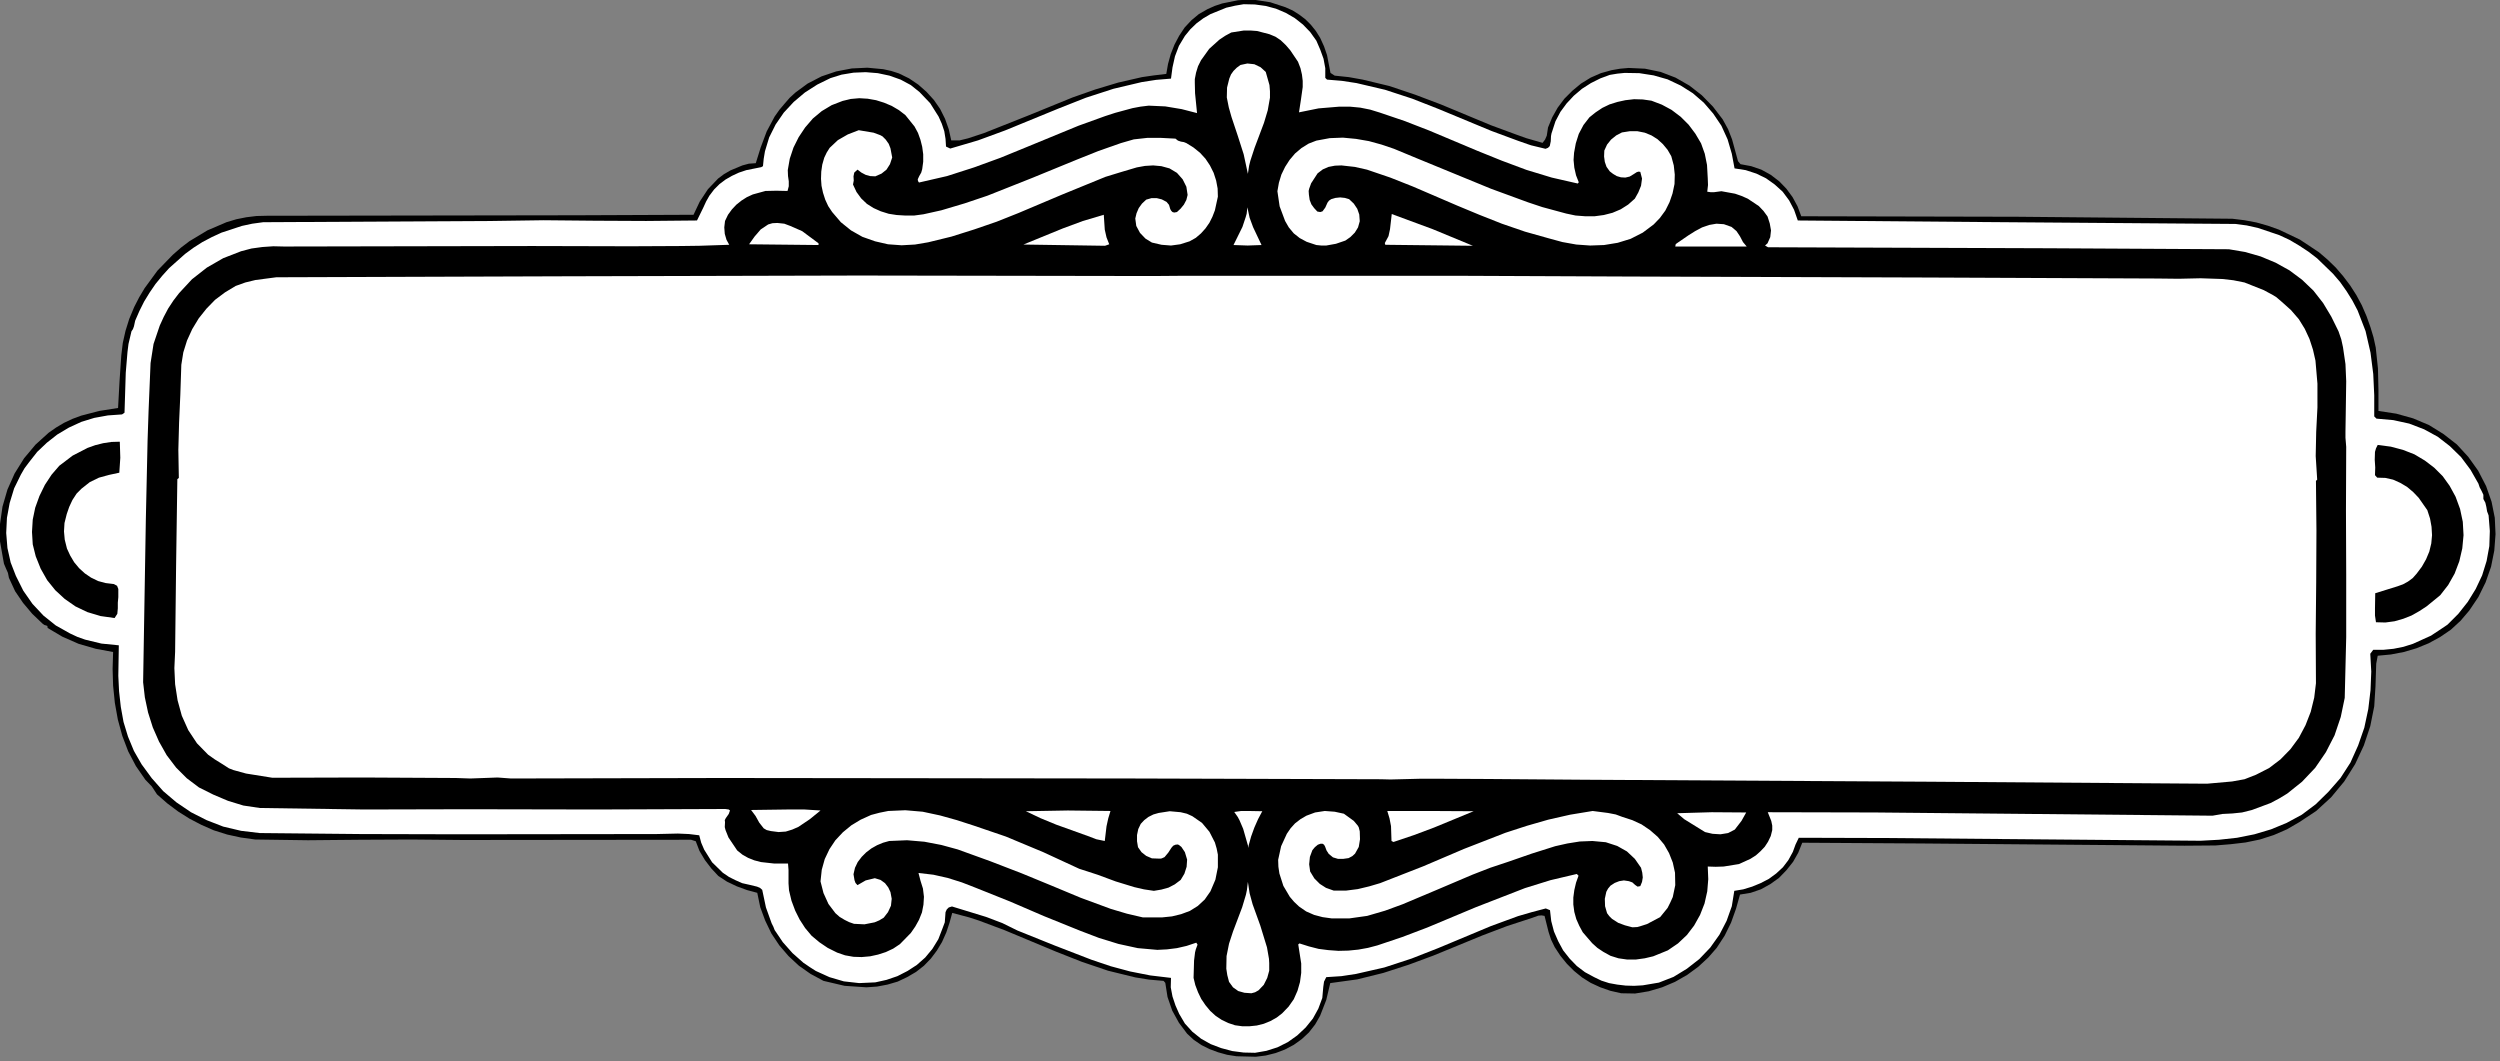
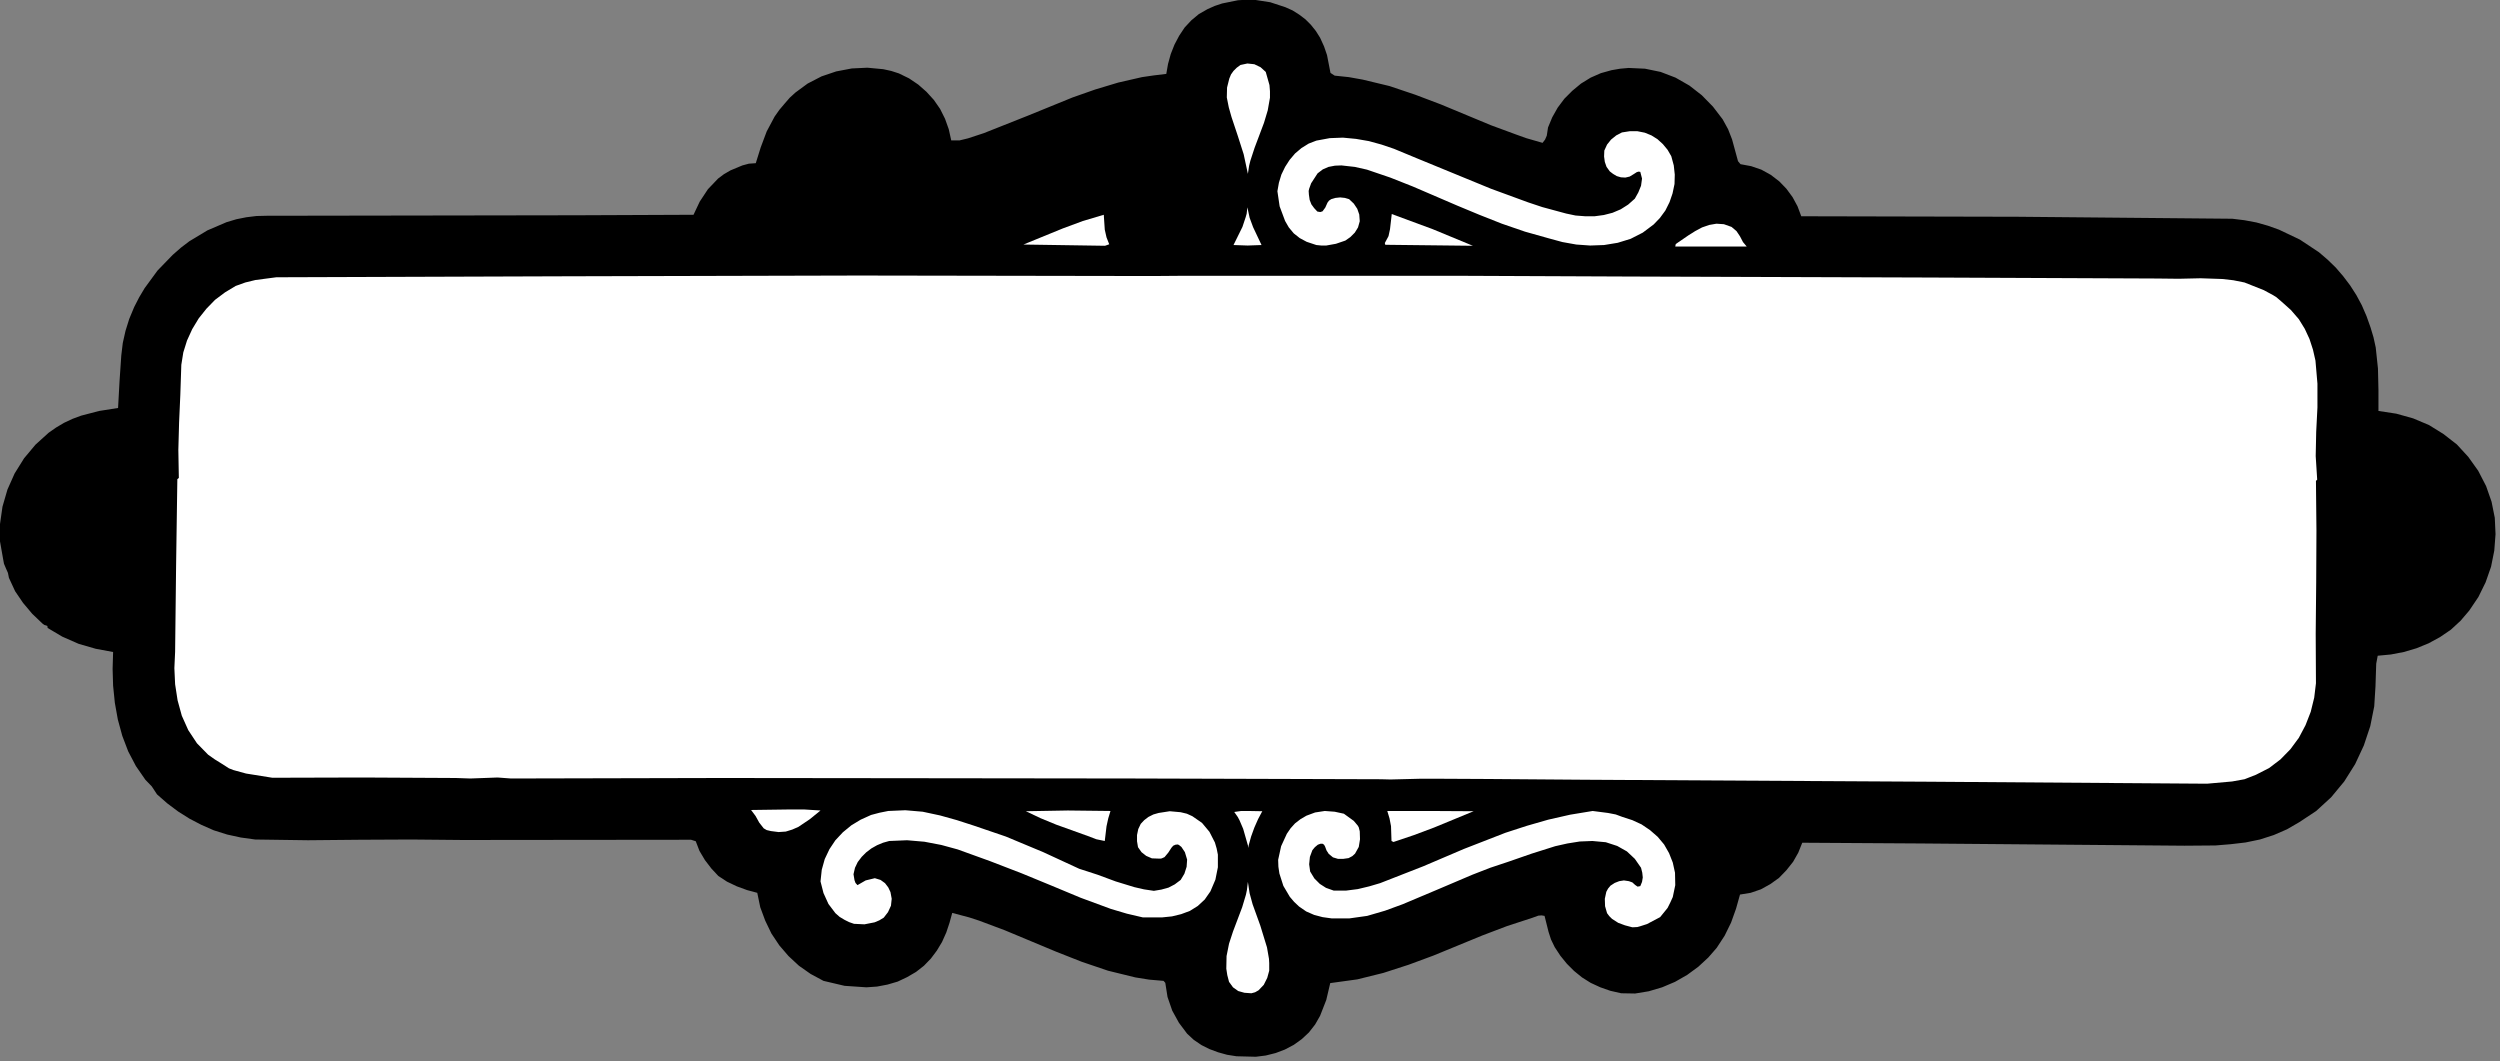
<svg xmlns="http://www.w3.org/2000/svg" xmlns:ns1="http://sodipodi.sourceforge.net/DTD/sodipodi-0.dtd" xmlns:ns2="http://www.inkscape.org/namespaces/inkscape" version="1.0" width="177.765mm" height="75.459mm" id="svg52" ns1:docname="CC000744.WMF">
  <rect width="100%" height="100%" fill="#808080" stroke="none" />
  <ns1:namedview pagecolor="#ffffff" bordercolor="#666666" borderopacity="1" objecttolerance="10" gridtolerance="10" guidetolerance="10" ns2:pageopacity="0" ns2:pageshadow="2" ns2:window-width="640" ns2:window-height="480" id="namedview54" />
  <defs id="defs6">
    <clipPath clipPathUnits="userSpaceOnUse" id="clipWmfPath1">
      <path d="M 0,0 L 671.733,0 L 671.733,285.067 L 0,285.067 z" id="path2" />
    </clipPath>
    <pattern id="WMFhbasepattern" patternUnits="userSpaceOnUse" width="6" height="6" x="0" y="0" />
  </defs>
  <path style="fill:#000000;fill-rule:nonzero;fill-opacity:1;stroke:none;" clip-path="url(#clipWmfPath1)" d="  M 354.765,10.131   L 355.831,12.464   L 356.631,14.797   L 357.565,19.595   L 358.698,20.329   L 362.497,20.728   L 366.23,21.395   L 373.43,23.128   L 380.362,25.461   L 387.228,28.06   L 400.694,33.659   L 407.56,36.192   L 410.159,37.125   L 414.559,38.391   L 415.225,37.525   L 415.692,36.458   L 416.025,34.259   L 417.159,31.526   L 418.625,28.927   L 420.425,26.527   L 422.558,24.394   L 424.891,22.461   L 427.491,20.862   L 430.224,19.662   L 433.09,18.862   L 435.423,18.462   L 437.69,18.262   L 442.089,18.462   L 446.289,19.329   L 450.289,20.862   L 454.022,22.995   L 457.355,25.594   L 460.354,28.66   L 462.954,32.059   L 464.421,34.725   L 465.487,37.458   L 467.087,43.323   L 467.754,44.123   L 470.62,44.656   L 473.353,45.589   L 475.886,46.989   L 478.153,48.722   L 480.086,50.721   L 481.752,52.988   L 483.085,55.454   L 484.085,58.12   L 542.28,58.253   L 599.94,58.786   L 603.207,59.186   L 606.406,59.786   L 609.473,60.652   L 612.473,61.719   L 618.072,64.385   L 623.205,67.784   L 625.538,69.784   L 627.738,71.917   L 629.738,74.249   L 631.604,76.715   L 633.27,79.315   L 634.737,82.047   L 636.004,84.98   L 637.07,87.979   L 637.87,90.645   L 638.47,93.378   L 639.07,99.044   L 639.203,104.775   L 639.203,110.441   L 644.003,111.174   L 648.536,112.44   L 652.802,114.24   L 656.668,116.639   L 660.268,119.439   L 663.334,122.771   L 666.001,126.504   L 668.134,130.636   L 669.6,134.835   L 670.467,139.167   L 670.667,143.566   L 670.333,147.965   L 669.467,152.298   L 668,156.497   L 666.067,160.429   L 663.601,164.095   L 661.268,166.828   L 658.668,169.227   L 655.735,171.227   L 652.669,172.893   L 649.402,174.226   L 646.003,175.226   L 642.536,175.892   L 639.003,176.225   L 638.603,178.358   L 638.537,180.358   L 638.403,184.49   L 638.07,189.822   L 637.003,195.154   L 635.27,200.353   L 632.937,205.352   L 630.004,210.018   L 626.471,214.283   L 622.472,217.949   L 617.939,220.948   L 614.606,222.881   L 611.073,224.414   L 607.34,225.614   L 603.473,226.414   L 599.474,226.88   L 595.408,227.214   L 587.075,227.28   L 516.349,226.68   L 484.352,226.48   L 483.285,229.146   L 481.886,231.613   L 480.086,233.879   L 478.086,235.945   L 475.753,237.611   L 473.22,239.011   L 470.487,239.944   L 467.62,240.41   L 466.554,244.21   L 465.221,247.942   L 463.487,251.475   L 461.354,254.74   L 459.088,257.34   L 456.421,259.806   L 453.422,262.005   L 450.155,263.872   L 446.689,265.338   L 443.089,266.404   L 439.423,267.004   L 435.69,266.938   L 432.757,266.271   L 430.091,265.338   L 427.491,264.138   L 425.158,262.672   L 423.025,260.939   L 421.092,259.006   L 419.358,256.873   L 417.825,254.54   L 416.825,252.474   L 416.159,250.408   L 415.092,246.142   L 414.292,246.009   L 413.426,246.076   L 411.759,246.676   L 405.026,248.875   L 398.36,251.408   L 385.228,256.807   L 378.562,259.273   L 371.763,261.472   L 364.764,263.205   L 357.498,264.205   L 356.431,268.737   L 354.765,273.003   L 353.432,275.336   L 351.765,277.468   L 349.832,279.268   L 347.699,280.801   L 345.299,282.067   L 342.833,283   L 340.166,283.667   L 337.5,284   L 332.3,283.867   L 329.767,283.467   L 327.368,282.801   L 325.034,281.934   L 322.901,280.868   L 320.835,279.468   L 319.035,277.802   L 316.835,274.869   L 315.035,271.603   L 313.769,267.937   L 313.169,264.138   L 312.702,263.605   L 308.836,263.272   L 305.103,262.672   L 297.77,260.872   L 290.704,258.473   L 283.772,255.74   L 270.04,250.008   L 263.107,247.409   L 260.441,246.542   L 255.908,245.343   L 255.175,248.009   L 254.308,250.608   L 253.175,253.141   L 251.775,255.474   L 250.175,257.606   L 248.309,259.539   L 246.176,261.206   L 243.776,262.605   L 241.243,263.805   L 238.51,264.605   L 235.71,265.138   L 232.844,265.338   L 226.977,264.938   L 221.311,263.605   L 217.845,261.739   L 214.712,259.539   L 211.912,256.94   L 209.446,254.074   L 207.313,250.875   L 205.646,247.409   L 204.313,243.81   L 203.513,239.944   L 200.78,239.211   L 198.047,238.211   L 195.381,236.945   L 193.048,235.412   L 191.181,233.412   L 189.448,231.146   L 187.981,228.68   L 186.981,226.08   L 185.715,225.681   L 124.388,225.747   L 110.456,225.614   L 96.657,225.681   L 82.792,225.814   L 68.593,225.614   L 64.727,225.081   L 61.061,224.281   L 57.461,223.148   L 54.128,221.681   L 50.928,220.015   L 47.862,218.082   L 44.929,215.883   L 42.196,213.483   L 40.796,211.351   L 39.063,209.551   L 36.53,205.885   L 34.463,201.953   L 32.863,197.754   L 31.664,193.355   L 30.864,188.889   L 30.397,184.29   L 30.264,179.758   L 30.397,175.226   L 25.731,174.359   L 21.131,173.026   L 16.732,171.093   L 12.799,168.761   L 12.732,168.227   L 12.399,168.094   L 11.932,167.961   L 11.532,167.694   L 8.666,164.961   L 6.199,162.029   L 4.066,158.896   L 2.4,155.297   L 2.133,153.964   L 1.6,152.764   L 1.067,151.498   L 0.8,150.032   L 0,145.499   L 0,140.834   L 0.667,136.168   L 2,131.569   L 3.933,127.237   L 6.466,123.171   L 9.532,119.505   L 13.065,116.306   L 15.065,114.906   L 17.198,113.64   L 19.465,112.574   L 21.798,111.707   L 26.664,110.441   L 31.73,109.641   L 32.13,102.376   L 32.597,95.511   L 32.997,92.178   L 33.73,88.913   L 34.73,85.713   L 36.063,82.514   L 37.396,79.915   L 38.863,77.449   L 42.329,72.716   L 46.395,68.517   L 48.595,66.584   L 50.862,64.852   L 55.728,61.919   L 60.861,59.719   L 63.527,58.92   L 66.193,58.386   L 68.926,58.053   L 71.66,57.986   L 155.051,57.853   L 186.381,57.72   L 188.048,54.187   L 190.248,50.855   L 192.981,47.989   L 194.581,46.789   L 196.314,45.789   L 199.514,44.456   L 201.247,43.99   L 203.113,43.856   L 204.446,39.591   L 206.046,35.325   L 208.179,31.326   L 209.446,29.526   L 210.912,27.794   L 212.246,26.261   L 213.779,24.861   L 217.045,22.461   L 220.778,20.529   L 224.711,19.196   L 228.911,18.396   L 233.11,18.196   L 237.376,18.596   L 239.51,19.062   L 241.576,19.729   L 244.309,21.062   L 246.776,22.728   L 248.975,24.661   L 250.975,26.86   L 252.642,29.26   L 253.975,31.926   L 254.975,34.725   L 255.641,37.725   L 257.908,37.725   L 260.108,37.191   L 264.374,35.792   L 276.306,31.059   L 288.238,26.194   L 294.304,24.061   L 300.504,22.195   L 306.903,20.728   L 310.103,20.262   L 313.436,19.862   L 313.902,17.196   L 314.635,14.53   L 315.635,11.997   L 316.902,9.598   L 318.368,7.398   L 320.168,5.465   L 322.168,3.799   L 324.501,2.466   L 326.434,1.6   L 328.434,0.933   L 332.7,0.067   L 334.833,-0.067   L 337.033,-0.067   L 341.366,0.6   L 345.432,1.933   L 347.366,2.799   L 349.165,3.932   L 350.832,5.199   L 352.298,6.665   L 353.632,8.331   L 354.765,10.131  z " id="path8" />
-   <path style="fill:#ffffff;fill-rule:nonzero;fill-opacity:1;stroke:none;" clip-path="url(#clipWmfPath1)" d="  M 353.765,10.931   L 354.831,13.397   L 355.698,15.796   L 356.165,18.329   L 356.165,20.928   L 356.631,21.395   L 360.631,21.728   L 364.564,22.328   L 372.23,24.128   L 379.562,26.527   L 386.695,29.326   L 400.827,35.192   L 408.026,37.858   L 410.693,38.791   L 411.493,39.058   L 415.359,39.991   L 416.025,39.724   L 416.492,39.257   L 416.759,37.991   L 416.825,36.591   L 416.959,35.858   L 417.159,35.258   L 418.025,32.592   L 419.358,30.06   L 421.025,27.794   L 422.958,25.727   L 425.158,23.861   L 427.558,22.328   L 430.091,21.062   L 432.624,20.129   L 434.624,19.795   L 436.623,19.595   L 440.556,19.662   L 444.423,20.262   L 448.156,21.328   L 451.689,22.995   L 454.955,25.061   L 457.888,27.594   L 460.421,30.526   L 462.621,33.792   L 464.287,37.458   L 465.42,41.324   L 466.154,45.256   L 469.153,45.723   L 472.02,46.656   L 474.62,47.922   L 476.953,49.588   L 479.086,51.521   L 480.819,53.854   L 482.152,56.387   L 483.152,59.253   L 530.481,59.653   L 600.74,60.186   L 603.807,60.586   L 606.806,61.252   L 612.539,63.185   L 615.272,64.452   L 617.872,65.985   L 620.405,67.651   L 622.738,69.45   L 627.004,73.583   L 628.938,75.849   L 630.671,78.315   L 632.204,80.781   L 633.604,83.447   L 635.737,88.979   L 637.07,94.778   L 637.803,100.51   L 638.07,106.242   L 638.07,111.907   L 638.67,112.507   L 643.203,112.907   L 647.469,113.84   L 651.469,115.373   L 655.135,117.373   L 658.401,119.905   L 661.401,122.838   L 663.934,126.237   L 666.067,129.97   L 666.401,130.969   L 666.934,131.969   L 667.4,132.969   L 667.4,134.102   L 667.934,135.102   L 668.2,136.235   L 668.4,137.435   L 668.8,138.501   L 669.134,142.7   L 669,146.766   L 668.267,150.765   L 667.067,154.631   L 665.334,158.296   L 663.201,161.762   L 660.668,164.961   L 657.735,167.894   L 653.335,170.827   L 648.469,173.026   L 645.936,173.826   L 643.269,174.359   L 640.603,174.626   L 637.803,174.626   L 637.003,175.692   L 637.27,180.491   L 637.07,185.49   L 636.47,190.555   L 635.404,195.554   L 633.737,200.353   L 631.671,204.952   L 629.004,209.084   L 625.738,212.817   L 622.338,216.149   L 618.605,218.949   L 614.539,221.148   L 610.339,222.881   L 605.873,224.214   L 601.207,225.147   L 596.341,225.681   L 591.408,225.947   L 506.283,225.214   L 483.419,225.147   L 482.552,226.947   L 481.819,228.946   L 480.619,231.146   L 479.152,233.079   L 477.353,234.745   L 475.353,236.211   L 473.153,237.345   L 470.887,238.278   L 468.487,239.011   L 466.087,239.411   L 465.42,243.543   L 464.021,247.475   L 462.087,251.208   L 459.621,254.674   L 456.688,257.74   L 453.355,260.339   L 449.755,262.539   L 445.822,264.072   L 441.49,264.805   L 439.156,264.938   L 436.89,264.871   L 434.624,264.605   L 432.424,264.205   L 430.357,263.538   L 428.424,262.605   L 425.958,261.272   L 423.758,259.606   L 421.825,257.606   L 420.092,255.407   L 418.758,252.941   L 417.625,250.341   L 416.892,247.542   L 416.559,244.609   L 415.425,244.143   L 411.626,245.143   L 407.96,246.209   L 400.694,248.875   L 386.495,254.807   L 379.362,257.606   L 372.03,260.006   L 364.43,261.739   L 360.498,262.339   L 356.431,262.605   L 355.831,263.805   L 355.631,265.205   L 355.365,268.204   L 354.298,271.07   L 352.832,273.736   L 350.899,276.135   L 348.632,278.268   L 346.099,280.068   L 343.299,281.468   L 340.366,282.401   L 337.3,282.934   L 334.233,282.867   L 331.167,282.467   L 328.167,281.667   L 325.368,280.601   L 322.768,279.135   L 320.435,277.269   L 318.435,275.069   L 316.902,272.47   L 315.902,270.203   L 315.102,267.804   L 314.635,265.338   L 314.702,262.805   L 309.103,262.139   L 303.703,261.072   L 298.504,259.673   L 293.371,257.94   L 283.372,254.074   L 273.44,250.075   L 269.373,248.075   L 264.974,246.409   L 255.841,243.61   L 254.975,243.876   L 254.441,244.41   L 254.108,245.143   L 254.041,246.076   L 253.908,247.875   L 253.308,249.475   L 252.175,252.408   L 250.575,255.007   L 248.642,257.34   L 246.376,259.339   L 243.909,260.939   L 241.176,262.339   L 238.243,263.338   L 235.243,264.005   L 230.91,264.205   L 226.778,263.738   L 222.911,262.605   L 219.245,260.939   L 217.578,259.873   L 215.912,258.74   L 212.979,256.14   L 210.379,253.207   L 208.179,249.942   L 207.846,249.075   L 207.379,248.142   L 205.846,243.876   L 204.846,239.144   L 204.246,238.611   L 203.446,238.278   L 201.513,237.811   L 199.447,237.345   L 197.647,236.545   L 195.914,235.678   L 194.247,234.545   L 191.381,231.746   L 189.248,228.347   L 188.448,226.48   L 187.915,224.481   L 185.182,224.148   L 182.182,224.014   L 176.449,224.148   L 123.454,224.214   L 96.924,224.148   L 69.793,223.881   L 64.794,223.281   L 59.994,222.148   L 55.528,220.415   L 51.328,218.282   L 47.395,215.616   L 43.862,212.617   L 40.796,209.151   L 38.063,205.419   L 35.996,201.819   L 34.397,197.954   L 33.197,194.021   L 32.463,189.956   L 31.997,185.757   L 31.797,181.624   L 31.93,173.426   L 27.264,172.96   L 22.864,171.893   L 20.798,171.16   L 18.798,170.227   L 14.999,168.094   L 11.666,165.428   L 8.732,162.295   L 6.266,158.763   L 4.266,154.764   L 2.866,151.165   L 2,147.299   L 1.667,143.233   L 1.866,139.167   L 2.6,135.168   L 3.8,131.236   L 5.599,127.57   L 6.599,125.837   L 7.799,124.238   L 9.999,121.438   L 12.599,118.972   L 15.398,116.773   L 18.531,114.906   L 21.864,113.373   L 25.331,112.307   L 28.997,111.641   L 32.797,111.374   L 33.463,110.907   L 33.797,100.177   L 34.263,94.578   L 34.53,92.445   L 35.33,89.046   L 35.73,88.446   L 35.996,87.713   L 36.33,86.18   L 37.463,83.58   L 38.729,81.048   L 40.196,78.648   L 41.796,76.315   L 43.596,74.116   L 45.462,72.05   L 49.728,68.251   L 51.995,66.584   L 54.395,65.051   L 56.928,63.718   L 59.527,62.519   L 64.994,60.719   L 67.793,60.119   L 70.726,59.719   L 132.32,59.386   L 146.119,59.186   L 159.917,59.319   L 173.649,59.386   L 187.315,59.253   L 188.981,55.854   L 189.781,54.121   L 190.648,52.588   L 191.914,50.921   L 193.381,49.455   L 194.981,48.255   L 196.714,47.256   L 198.58,46.389   L 200.58,45.723   L 204.58,44.923   L 205.046,44.656   L 205.246,42.657   L 205.58,40.657   L 206.713,36.925   L 208.446,33.459   L 210.646,30.26   L 213.312,27.394   L 216.312,24.861   L 219.645,22.728   L 223.178,20.995   L 226.178,20.062   L 229.377,19.529   L 232.644,19.395   L 235.91,19.662   L 239.043,20.329   L 242.043,21.395   L 244.776,22.861   L 247.109,24.728   L 249.975,27.727   L 252.242,31.326   L 253.108,33.259   L 253.775,35.258   L 254.108,37.325   L 254.241,39.391   L 255.375,39.924   L 262.841,37.725   L 270.107,35.058   L 284.572,29.127   L 291.838,26.261   L 299.237,23.861   L 306.836,22.062   L 310.702,21.462   L 314.702,21.128   L 315.102,18.129   L 315.769,15.13   L 316.835,12.33   L 318.435,9.664   L 319.902,7.865   L 321.568,6.265   L 323.368,4.932   L 325.301,3.799   L 329.567,2.066   L 331.9,1.533   L 334.233,1.133   L 337.233,1.2   L 340.166,1.6   L 342.899,2.333   L 345.566,3.466   L 347.965,4.866   L 350.165,6.598   L 352.098,8.598   L 353.765,10.931  z " id="path10" />
  <path style="fill:#000000;fill-rule:nonzero;fill-opacity:1;stroke:none;" clip-path="url(#clipWmfPath1)" d="  M 348.832,16.596   L 349.499,18.329   L 349.899,20.062   L 350.099,21.728   L 350.099,23.395   L 349.632,26.727   L 349.099,30.193   L 354.365,29.127   L 359.964,28.66   L 362.764,28.66   L 365.564,28.927   L 368.23,29.46   L 370.83,30.26   L 377.496,32.526   L 384.029,35.058   L 397.027,40.524   L 403.627,43.19   L 410.226,45.656   L 417.025,47.722   L 424.025,49.322   L 424.291,48.989   L 423.558,47.122   L 423.091,45.056   L 422.891,42.99   L 423.025,41.057   L 423.491,38.524   L 424.291,35.992   L 425.558,33.592   L 427.158,31.526   L 428.824,30.193   L 430.624,28.993   L 432.557,28.06   L 434.69,27.394   L 436.823,26.927   L 439.156,26.66   L 441.49,26.727   L 443.823,27.06   L 446.622,28.127   L 449.222,29.526   L 451.689,31.393   L 453.822,33.525   L 455.621,35.925   L 457.155,38.524   L 458.155,41.324   L 458.754,44.323   L 458.954,47.922   L 459.021,49.722   L 458.821,51.521   L 459.754,51.655   L 460.621,51.655   L 462.621,51.388   L 466.287,52.054   L 468.02,52.654   L 469.687,53.388   L 472.686,55.387   L 473.953,56.72   L 475.02,58.186   L 475.619,60.053   L 475.953,61.919   L 475.753,63.718   L 475.02,65.385   L 474.353,65.985   L 475.153,66.451   L 550.545,66.718   L 599.007,66.984   L 603.34,67.718   L 607.54,68.917   L 611.539,70.583   L 615.272,72.65   L 618.672,75.182   L 621.738,78.115   L 624.338,81.448   L 626.538,85.113   L 628.471,89.046   L 629.204,91.179   L 629.671,93.312   L 630.337,97.844   L 630.537,102.443   L 630.404,111.641   L 630.337,116.04   L 630.337,117.639   L 630.537,120.105   L 630.471,137.168   L 630.537,154.364   L 630.537,171.227   L 630.137,187.556   L 629.071,192.688   L 627.404,197.62   L 625.071,202.153   L 622.205,206.352   L 618.672,210.084   L 614.672,213.283   L 612.473,214.616   L 610.206,215.816   L 605.207,217.682   L 602.54,218.349   L 599.94,218.616   L 597.274,218.749   L 594.608,219.215   L 503.883,218.349   L 475.086,218.282   L 476.019,220.615   L 476.286,221.881   L 476.286,223.081   L 475.886,224.681   L 475.153,226.214   L 474.286,227.547   L 473.153,228.747   L 471.887,229.88   L 470.42,230.813   L 467.354,232.212   L 463.221,232.879   L 461.088,232.946   L 458.954,232.879   L 459.088,236.278   L 458.821,239.544   L 458.088,242.81   L 456.888,245.876   L 455.288,248.742   L 453.355,251.275   L 450.955,253.541   L 448.222,255.407   L 444.289,257.007   L 442.023,257.54   L 439.623,257.873   L 437.29,257.873   L 434.957,257.54   L 432.824,256.873   L 430.891,255.807   L 429.291,254.74   L 427.891,253.474   L 425.358,250.541   L 424.425,248.808   L 423.625,247.009   L 423.091,245.076   L 422.825,243.077   L 422.825,241.21   L 423.091,239.211   L 423.558,237.211   L 424.225,235.345   L 423.758,234.878   L 416.692,236.545   L 409.826,238.678   L 396.627,243.81   L 383.562,249.275   L 376.896,251.808   L 370.163,254.074   L 367.63,254.74   L 365.03,255.207   L 362.364,255.474   L 359.698,255.54   L 356.965,255.34   L 354.365,255.007   L 351.765,254.341   L 349.232,253.541   L 348.899,253.807   L 349.699,258.939   L 349.699,261.472   L 349.365,263.938   L 348.699,266.271   L 347.699,268.537   L 346.299,270.537   L 344.566,272.336   L 343.099,273.469   L 341.433,274.403   L 339.633,275.136   L 337.766,275.602   L 335.833,275.802   L 333.834,275.802   L 331.9,275.536   L 330.101,274.936   L 328.301,274.069   L 326.701,273.003   L 325.234,271.67   L 323.968,270.137   L 322.835,268.471   L 321.968,266.671   L 321.235,264.738   L 320.768,262.805   L 320.901,258.14   L 321.168,255.94   L 321.368,255.14   L 321.835,253.874   L 321.501,253.341   L 318.902,254.207   L 316.302,254.807   L 313.636,255.14   L 311.036,255.274   L 305.77,254.807   L 300.57,253.674   L 295.371,252.074   L 290.305,250.142   L 280.572,246.209   L 271.44,242.277   L 262.107,238.544   L 258.508,237.145   L 254.708,235.945   L 250.842,235.078   L 246.842,234.612   L 247.375,236.678   L 248.042,238.811   L 248.309,241.01   L 248.175,243.143   L 247.775,245.209   L 246.975,247.209   L 245.976,249.008   L 244.776,250.741   L 241.843,253.741   L 240.043,254.94   L 238.043,255.874   L 235.977,256.54   L 233.843,257.007   L 231.577,257.207   L 229.377,257.14   L 227.111,256.74   L 224.978,256.007   L 222.445,254.74   L 220.178,253.207   L 218.112,251.475   L 216.379,249.408   L 214.912,247.142   L 213.712,244.743   L 212.712,242.077   L 212.046,239.277   L 211.912,237.411   L 211.912,235.612   L 211.912,233.812   L 211.779,232.079   L 208.113,232.079   L 204.513,231.679   L 202.713,231.213   L 201.047,230.546   L 199.514,229.68   L 198.114,228.547   L 195.781,225.081   L 194.981,223.081   L 194.781,222.281   L 194.847,220.948   L 194.781,220.415   L 195.047,219.882   L 195.847,218.749   L 196.181,217.816   L 195.847,217.549   L 194.914,217.416   L 160.317,217.549   L 125.654,217.482   L 97.857,217.549   L 69.86,217.149   L 65.394,216.483   L 61.261,215.216   L 57.328,213.55   L 53.461,211.617   L 50.195,209.151   L 47.329,206.285   L 44.796,202.953   L 42.729,199.287   L 41.063,195.488   L 39.796,191.489   L 38.929,187.423   L 38.463,183.357   L 39.196,139.501   L 39.663,118.306   L 39.929,110.441   L 40.463,97.577   L 41.263,92.445   L 42.929,87.513   L 43.996,85.18   L 45.196,82.914   L 46.595,80.781   L 48.129,78.782   L 51.595,75.049   L 55.594,71.917   L 59.994,69.384   L 64.794,67.518   L 67.593,66.784   L 70.526,66.384   L 73.459,66.185   L 76.326,66.251   L 143.052,66.118   L 169.45,66.185   L 182.982,66.118   L 187.981,66.051   L 195.981,65.785   L 195.247,64.452   L 194.781,62.852   L 194.647,61.119   L 194.847,59.386   L 195.647,57.72   L 196.714,56.254   L 197.914,54.987   L 199.247,53.921   L 200.713,52.988   L 202.313,52.254   L 205.713,51.321   L 208.646,51.255   L 211.646,51.321   L 211.979,50.055   L 211.979,48.722   L 211.779,47.322   L 211.712,45.723   L 212.246,42.657   L 213.246,39.657   L 214.645,36.858   L 216.379,34.259   L 218.445,31.859   L 220.845,29.86   L 223.511,28.26   L 226.444,27.127   L 228.644,26.594   L 230.91,26.394   L 233.177,26.527   L 235.443,26.927   L 237.576,27.594   L 239.643,28.46   L 241.576,29.593   L 243.309,30.926   L 245.776,33.992   L 246.709,35.725   L 247.375,37.591   L 247.842,39.457   L 248.109,41.457   L 248.109,43.457   L 247.842,45.456   L 247.575,46.389   L 247.042,47.322   L 246.642,48.189   L 246.709,48.655   L 246.975,49.055   L 254.508,47.322   L 261.774,44.989   L 268.907,42.39   L 275.906,39.524   L 289.838,33.792   L 297.037,31.193   L 299.704,30.326   L 304.37,29.06   L 306.503,28.66   L 308.703,28.393   L 313.169,28.593   L 317.568,29.326   L 321.701,30.393   L 321.168,25.061   L 321.101,22.261   L 321.101,21.262   L 321.435,19.529   L 321.968,17.796   L 322.768,16.196   L 324.968,13.13   L 327.701,10.664   L 329.301,9.598   L 330.901,8.731   L 334.3,8.198   L 336.033,8.198   L 337.833,8.331   L 341.166,9.198   L 342.766,9.864   L 344.166,10.797   L 345.566,12.13   L 346.766,13.53   L 348.832,16.596  z " id="path12" />
  <path style="fill:#ffffff;fill-rule:nonzero;fill-opacity:1;stroke:none;" clip-path="url(#clipWmfPath1)" d="  M 340.166,19.329   L 341.166,22.861   L 341.299,24.528   L 341.299,26.261   L 340.7,29.66   L 339.7,32.992   L 337.167,39.724   L 336.033,43.19   L 335.7,44.523   L 335.367,46.722   L 334.233,41.457   L 332.634,36.458   L 330.967,31.459   L 330.234,28.86   L 329.701,26.194   L 329.767,23.528   L 330.367,21.128   L 330.834,19.995   L 331.5,19.062   L 332.367,18.196   L 333.367,17.463   L 335.233,17.063   L 337.1,17.263   L 338.766,18.062   L 340.166,19.329  z " id="path14" />
  <path style="fill:#ffffff;fill-rule:nonzero;fill-opacity:1;stroke:none;" clip-path="url(#clipWmfPath1)" d="  M 449.155,41.99   L 449.822,44.456   L 450.089,46.922   L 450.022,49.455   L 449.489,51.988   L 448.689,54.321   L 447.556,56.587   L 446.089,58.586   L 444.423,60.319   L 441.49,62.519   L 438.223,64.185   L 434.757,65.251   L 431.091,65.851   L 427.358,65.985   L 423.625,65.718   L 419.892,65.051   L 416.225,64.052   L 409.826,62.252   L 403.627,60.119   L 397.561,57.72   L 391.628,55.254   L 379.696,50.122   L 373.63,47.722   L 367.364,45.589   L 364.097,44.856   L 360.498,44.456   L 358.764,44.523   L 357.031,44.856   L 355.498,45.523   L 354.098,46.589   L 352.365,49.255   L 351.832,50.721   L 351.698,51.321   L 351.765,52.321   L 351.965,53.721   L 352.432,54.92   L 353.165,55.92   L 354.032,56.853   L 354.831,56.987   L 355.431,56.787   L 356.165,55.787   L 356.765,54.454   L 357.165,53.921   L 357.764,53.521   L 358.898,53.188   L 360.164,53.054   L 361.431,53.188   L 362.564,53.521   L 363.831,54.721   L 364.764,56.12   L 365.297,57.653   L 365.43,59.453   L 364.964,61.119   L 364.097,62.519   L 362.897,63.718   L 361.564,64.652   L 359.031,65.518   L 356.431,65.985   L 355.098,65.985   L 353.765,65.851   L 351.165,64.985   L 349.299,63.985   L 347.699,62.719   L 346.366,61.119   L 345.366,59.386   L 343.899,55.454   L 343.299,51.388   L 343.699,49.122   L 344.366,46.922   L 345.366,44.856   L 346.566,42.99   L 348.032,41.257   L 349.765,39.791   L 351.698,38.591   L 353.765,37.791   L 357.365,37.125   L 360.898,36.991   L 364.43,37.325   L 367.897,37.924   L 371.296,38.858   L 374.629,39.991   L 380.896,42.59   L 400.694,50.721   L 410.693,54.387   L 414.492,55.654   L 420.892,57.387   L 423.425,57.92   L 426.024,58.12   L 428.557,58.12   L 431.024,57.786   L 433.357,57.187   L 435.557,56.254   L 437.557,54.987   L 439.356,53.388   L 440.29,51.721   L 441.023,49.922   L 441.29,47.989   L 440.823,46.189   L 440.356,46.123   L 439.89,46.256   L 438.956,46.856   L 437.957,47.456   L 436.823,47.722   L 435.623,47.656   L 434.49,47.322   L 433.49,46.722   L 432.624,46.056   L 431.757,44.856   L 431.291,43.523   L 431.091,42.057   L 431.157,40.457   L 431.89,38.858   L 432.957,37.525   L 434.357,36.391   L 435.89,35.592   L 438.023,35.258   L 440.023,35.258   L 442.023,35.658   L 443.823,36.391   L 445.422,37.391   L 446.889,38.724   L 448.156,40.257   L 449.155,41.99  z " id="path16" />
-   <path style="fill:#ffffff;fill-rule:nonzero;fill-opacity:1;stroke:none;" clip-path="url(#clipWmfPath1)" d="  M 238.043,37.525   L 238.843,38.658   L 239.31,39.857   L 239.776,42.323   L 239.176,44.123   L 238.243,45.589   L 236.91,46.656   L 235.243,47.389   L 233.843,47.322   L 232.644,46.989   L 231.51,46.389   L 230.444,45.589   L 229.577,46.389   L 229.377,47.389   L 229.444,48.522   L 229.244,49.588   L 230.177,51.588   L 231.444,53.321   L 232.977,54.787   L 234.777,55.92   L 236.71,56.787   L 238.843,57.453   L 240.976,57.786   L 243.176,57.92   L 245.709,57.92   L 248.175,57.587   L 252.975,56.52   L 259.241,54.654   L 265.374,52.588   L 277.306,47.855   L 289.171,42.99   L 295.171,40.591   L 301.237,38.458   L 304.703,37.458   L 308.303,37.058   L 312.036,37.058   L 315.902,37.258   L 316.569,37.791   L 317.369,38.058   L 318.168,38.191   L 318.835,38.458   L 320.768,39.657   L 322.501,41.057   L 323.968,42.657   L 325.168,44.456   L 326.168,46.456   L 326.834,48.522   L 327.234,50.655   L 327.301,52.854   L 326.501,56.52   L 325.834,58.253   L 325.034,59.853   L 323.968,61.386   L 322.768,62.719   L 321.368,63.918   L 319.702,64.852   L 317.169,65.651   L 314.702,65.985   L 312.169,65.785   L 309.569,65.185   L 307.836,64.118   L 306.37,62.585   L 305.37,60.719   L 305.103,58.72   L 305.436,57.32   L 306.036,55.92   L 306.903,54.721   L 308.036,53.654   L 309.436,53.254   L 310.902,53.254   L 312.236,53.587   L 313.502,54.254   L 314.169,55.054   L 314.502,56.187   L 314.769,56.653   L 315.102,56.987   L 315.569,57.12   L 316.302,56.987   L 317.302,56.054   L 318.168,54.987   L 318.835,53.721   L 319.168,52.388   L 318.835,50.188   L 317.835,48.189   L 316.302,46.456   L 314.302,45.256   L 312.102,44.656   L 309.903,44.456   L 307.703,44.59   L 305.503,44.989   L 301.237,46.256   L 297.104,47.522   L 285.372,52.321   L 273.706,57.253   L 267.84,59.586   L 261.841,61.652   L 255.708,63.585   L 249.442,65.118   L 245.909,65.718   L 242.309,65.918   L 238.643,65.651   L 235.177,64.852   L 231.777,63.652   L 228.711,61.919   L 225.978,59.719   L 223.644,56.987   L 222.578,55.387   L 221.778,53.654   L 221.178,51.788   L 220.778,49.922   L 220.645,48.055   L 220.711,46.123   L 220.978,44.256   L 221.511,42.39   L 222.178,40.99   L 222.978,39.724   L 225.178,37.658   L 227.844,36.125   L 230.777,34.992   L 234.777,35.658   L 236.577,36.325   L 237.176,36.658   L 238.043,37.525  z " id="path18" />
  <path style="fill:#ffffff;fill-rule:nonzero;fill-opacity:1;stroke:none;" clip-path="url(#clipWmfPath1)" d="  M 339.033,65.851   L 335.3,65.985   L 331.5,65.851   L 333.9,60.986   L 334.767,58.386   L 335.033,57.453   L 335.233,55.72   L 335.833,58.52   L 336.767,61.052   L 339.033,65.851  z " id="path20" />
  <path style="fill:#ffffff;fill-rule:nonzero;fill-opacity:1;stroke:none;" clip-path="url(#clipWmfPath1)" d="  M 395.827,66.051   L 372.296,65.785   L 372.163,65.318   L 373.163,63.452   L 373.563,61.586   L 374.03,57.52   L 385.028,61.586   L 395.827,66.051  z " id="path22" />
  <path style="fill:#ffffff;fill-rule:nonzero;fill-opacity:1;stroke:none;" clip-path="url(#clipWmfPath1)" d="  M 469.42,66.251   L 450.222,66.251   L 450.355,65.585   L 453.755,63.252   L 455.555,62.119   L 457.421,61.119   L 459.354,60.453   L 461.288,60.119   L 463.287,60.253   L 465.354,60.986   L 466.687,62.119   L 467.62,63.518   L 468.42,65.051   L 469.42,66.251  z " id="path24" />
  <path style="fill:#ffffff;fill-rule:nonzero;fill-opacity:1;stroke:none;" clip-path="url(#clipWmfPath1)" d="  M 296.637,57.72   L 296.904,61.719   L 297.37,63.785   L 298.104,65.651   L 296.971,66.051   L 275.039,65.718   L 285.638,61.386   L 291.038,59.386   L 296.637,57.72  z " id="path26" />
-   <path style="fill:#ffffff;fill-rule:nonzero;fill-opacity:1;stroke:none;" clip-path="url(#clipWmfPath1)" d="  M 215.579,62.119   L 219.978,65.385   L 219.978,65.851   L 201.313,65.651   L 202.78,63.585   L 204.446,61.652   L 206.446,60.319   L 207.579,59.986   L 208.913,59.919   L 210.779,60.119   L 212.379,60.719   L 215.579,62.119  z " id="path28" />
  <path style="fill:#ffffff;fill-rule:nonzero;fill-opacity:1;stroke:none;" clip-path="url(#clipWmfPath1)" d="  M 613.139,81.048   L 615.672,83.314   L 617.805,85.78   L 619.405,88.379   L 620.672,91.112   L 621.605,93.978   L 622.272,96.911   L 622.805,103.109   L 622.805,109.508   L 622.472,116.04   L 622.338,122.571   L 622.738,128.903   L 622.405,129.236   L 622.538,142.633   L 622.472,156.43   L 622.338,170.294   L 622.405,183.624   L 621.938,187.489   L 621.005,191.289   L 619.605,194.888   L 617.805,198.287   L 615.539,201.353   L 612.873,204.086   L 609.806,206.418   L 606.273,208.218   L 603.207,209.418   L 599.874,210.018   L 593.141,210.617   L 518.415,210.084   L 425.824,209.551   L 399.827,209.351   L 386.628,209.284   L 381.695,209.284   L 373.696,209.484   L 371.097,209.418   L 304.436,209.218   L 252.575,209.151   L 194.047,209.084   L 137.32,209.218   L 133.72,208.951   L 130.12,209.084   L 126.387,209.218   L 122.455,209.084   L 97.39,208.951   L 73.193,209.018   L 66.127,207.885   L 62.727,206.952   L 61.527,206.485   L 59.661,205.285   L 57.728,204.086   L 55.928,202.819   L 52.928,199.753   L 50.595,196.221   L 48.862,192.355   L 47.729,188.223   L 47.062,183.89   L 46.862,179.558   L 47.062,175.159   L 47.329,151.765   L 47.662,128.77   L 48.062,128.437   L 47.929,120.905   L 48.129,113.573   L 48.462,106.109   L 48.728,98.044   L 49.262,94.711   L 50.262,91.512   L 51.662,88.446   L 53.395,85.58   L 55.461,82.981   L 57.794,80.581   L 60.461,78.582   L 63.327,76.849   L 65.927,75.916   L 68.66,75.249   L 74.259,74.516   L 152.785,74.249   L 230.91,74.049   L 309.769,74.183   L 318.102,74.116   L 391.561,74.116   L 437.623,74.316   L 518.082,74.583   L 579.676,74.849   L 585.542,74.916   L 591.408,74.783   L 597.274,74.982   L 600.207,75.316   L 603.207,75.916   L 608.406,77.982   L 610.873,79.315   L 611.739,79.848   L 613.139,81.048  z " id="path30" />
  <path style="fill:#000000;fill-rule:nonzero;fill-opacity:1;stroke:none;" clip-path="url(#clipWmfPath1)" d="  M 659.935,133.502   L 661.134,136.768   L 661.868,140.234   L 662.068,143.833   L 661.734,147.366   L 660.934,150.831   L 659.668,154.164   L 657.935,157.23   L 655.802,159.963   L 652.135,162.962   L 650.202,164.228   L 648.069,165.428   L 645.869,166.294   L 643.536,166.961   L 641.07,167.294   L 638.537,167.228   L 638.27,165.428   L 638.27,163.495   L 638.337,159.429   L 641.336,158.496   L 644.336,157.563   L 645.803,157.03   L 647.136,156.297   L 648.402,155.364   L 649.469,154.164   L 650.869,152.298   L 652.002,150.298   L 652.869,148.232   L 653.402,146.033   L 653.602,143.833   L 653.468,141.567   L 653.069,139.367   L 652.335,137.101   L 650.002,133.769   L 648.536,132.236   L 646.869,130.836   L 645.069,129.77   L 643.136,128.903   L 641.07,128.437   L 638.87,128.37   L 638.27,127.703   L 638.337,125.637   L 638.203,123.571   L 638.27,121.438   L 638.537,120.505   L 639.003,119.572   L 642.536,120.039   L 645.803,120.905   L 648.869,122.105   L 651.669,123.771   L 654.202,125.704   L 656.468,127.97   L 658.335,130.569   L 659.935,133.502  z " id="path32" />
-   <path style="fill:#000000;fill-rule:nonzero;fill-opacity:1;stroke:none;" clip-path="url(#clipWmfPath1)" d="  M 32.197,118.706   L 32.33,123.038   L 32.063,127.037   L 29.264,127.637   L 26.597,128.37   L 24.131,129.57   L 21.931,131.303   L 20.598,132.636   L 19.465,134.369   L 18.598,136.235   L 17.932,138.168   L 17.332,140.567   L 17.198,142.833   L 17.398,145.033   L 17.998,147.432   L 18.865,149.298   L 19.931,151.098   L 21.265,152.698   L 22.798,154.097   L 24.464,155.23   L 26.397,156.163   L 28.397,156.697   L 30.597,156.963   L 31.464,157.43   L 31.797,158.296   L 31.797,160.496   L 31.664,161.962   L 31.664,163.495   L 31.53,164.961   L 30.797,166.095   L 26.997,165.561   L 23.464,164.495   L 20.265,162.962   L 17.398,160.962   L 14.865,158.63   L 12.665,155.897   L 10.932,152.831   L 9.599,149.498   L 8.799,146.299   L 8.599,142.967   L 8.799,139.634   L 9.466,136.435   L 10.599,133.302   L 12.065,130.303   L 13.865,127.57   L 15.932,125.171   L 19.531,122.438   L 23.531,120.372   L 25.597,119.639   L 27.731,119.105   L 29.93,118.772   L 32.197,118.706  z " id="path34" />
-   <path style="fill:#ffffff;fill-rule:nonzero;fill-opacity:1;stroke:none;" clip-path="url(#clipWmfPath1)" d="  M 469.287,218.349   L 468.02,220.615   L 466.22,222.948   L 464.421,223.881   L 462.354,224.214   L 460.221,224.081   L 458.221,223.614   L 454.555,221.348   L 452.622,220.149   L 450.889,218.682   L 450.755,218.549   L 460.021,218.282   L 469.287,218.349  z " id="path36" />
+   <path style="fill:#000000;fill-rule:nonzero;fill-opacity:1;stroke:none;" clip-path="url(#clipWmfPath1)" d="  M 32.197,118.706   L 32.33,123.038   L 32.063,127.037   L 29.264,127.637   L 26.597,128.37   L 24.131,129.57   L 21.931,131.303   L 20.598,132.636   L 19.465,134.369   L 18.598,136.235   L 17.932,138.168   L 17.332,140.567   L 17.198,142.833   L 17.398,145.033   L 17.998,147.432   L 18.865,149.298   L 19.931,151.098   L 21.265,152.698   L 22.798,154.097   L 24.464,155.23   L 26.397,156.163   L 28.397,156.697   L 30.597,156.963   L 31.464,157.43   L 31.797,158.296   L 31.797,160.496   L 31.664,161.962   L 31.664,163.495   L 31.53,164.961   L 30.797,166.095   L 26.997,165.561   L 23.464,164.495   L 20.265,162.962   L 17.398,160.962   L 14.865,158.63   L 12.665,155.897   L 10.932,152.831   L 9.599,149.498   L 8.799,146.299   L 8.799,139.634   L 9.466,136.435   L 10.599,133.302   L 12.065,130.303   L 13.865,127.57   L 15.932,125.171   L 19.531,122.438   L 23.531,120.372   L 25.597,119.639   L 27.731,119.105   L 29.93,118.772   L 32.197,118.706  z " id="path34" />
  <path style="fill:#ffffff;fill-rule:nonzero;fill-opacity:1;stroke:none;" clip-path="url(#clipWmfPath1)" d="  M 436.023,219.549   L 438.69,220.415   L 441.156,221.548   L 443.423,223.081   L 445.489,224.881   L 447.222,226.947   L 448.555,229.28   L 449.555,231.812   L 450.155,234.545   L 450.222,237.878   L 449.555,241.077   L 448.889,242.543   L 448.156,244.01   L 446.156,246.476   L 442.623,248.342   L 440.756,248.942   L 440.023,249.142   L 438.69,249.208   L 436.69,248.675   L 434.89,248.009   L 433.224,246.942   L 432.49,246.209   L 431.89,245.409   L 431.357,243.543   L 431.291,241.544   L 431.69,239.677   L 432.157,238.811   L 432.824,238.011   L 433.957,237.278   L 435.157,236.811   L 436.423,236.611   L 437.757,236.811   L 438.69,237.145   L 439.423,237.811   L 440.09,238.278   L 440.823,238.144   L 441.29,237.011   L 441.49,235.812   L 441.356,234.545   L 441.023,233.212   L 439.356,230.813   L 437.223,228.813   L 434.624,227.347   L 431.557,226.347   L 427.958,226.014   L 424.558,226.147   L 421.225,226.68   L 417.959,227.413   L 411.626,229.413   L 405.293,231.613   L 400.494,233.212   L 395.694,235.078   L 386.295,239.077   L 376.963,243.01   L 372.23,244.743   L 367.43,246.142   L 362.697,246.809   L 357.831,246.809   L 355.431,246.476   L 353.165,245.876   L 351.032,244.943   L 349.099,243.61   L 347.765,242.343   L 346.632,241.01   L 344.899,238.078   L 343.833,234.745   L 343.566,232.946   L 343.499,231.079   L 344.299,227.413   L 345.832,224.081   L 346.832,222.615   L 348.032,221.282   L 349.499,220.149   L 351.098,219.215   L 353.432,218.349   L 356.031,217.949   L 358.698,218.149   L 361.164,218.682   L 363.831,220.615   L 364.897,221.881   L 365.164,222.348   L 365.43,223.414   L 365.497,225.547   L 365.164,227.613   L 364.164,229.413   L 363.431,230.08   L 362.431,230.613   L 361.031,230.813   L 359.564,230.813   L 358.231,230.413   L 357.098,229.48   L 356.498,228.547   L 356.098,227.48   L 355.831,227.014   L 355.431,226.747   L 354.898,226.747   L 354.165,227.014   L 353.365,227.68   L 352.698,228.48   L 352.032,230.279   L 351.832,232.279   L 352.098,234.212   L 353.232,236.078   L 354.698,237.544   L 356.365,238.611   L 358.431,239.344   L 361.764,239.344   L 364.897,238.944   L 367.963,238.211   L 370.897,237.345   L 382.495,232.812   L 393.428,228.147   L 404.56,223.814   L 410.293,221.948   L 416.092,220.282   L 421.958,218.949   L 428.024,217.949   L 432.157,218.482   L 434.224,218.882   L 436.023,219.549  z " id="path38" />
  <path style="fill:#ffffff;fill-rule:nonzero;fill-opacity:1;stroke:none;" clip-path="url(#clipWmfPath1)" d="  M 396.027,218.016   L 385.362,222.415   L 380.029,224.414   L 374.496,226.28   L 373.963,226.014   L 373.83,222.015   L 373.43,219.949   L 372.83,217.949   L 384.562,217.949   L 396.027,218.016  z " id="path40" />
  <path style="fill:#ffffff;fill-rule:nonzero;fill-opacity:1;stroke:none;" clip-path="url(#clipWmfPath1)" d="  M 339.233,218.016   L 338.1,220.149   L 337.1,222.415   L 336.233,224.814   L 335.567,227.214   L 335.567,227.88   L 334.1,222.748   L 333.1,220.415   L 332.634,219.549   L 331.7,218.216   L 333.567,217.949   L 335.5,217.949   L 339.233,218.016  z " id="path42" />
  <path style="fill:#ffffff;fill-rule:nonzero;fill-opacity:1;stroke:none;" clip-path="url(#clipWmfPath1)" d="  M 326.501,226.414   L 326.968,228.013   L 327.301,229.68   L 327.301,233.079   L 326.634,236.411   L 325.301,239.544   L 323.768,241.743   L 321.901,243.476   L 319.768,244.809   L 317.435,245.676   L 314.969,246.276   L 312.369,246.542   L 307.103,246.542   L 302.837,245.543   L 298.57,244.276   L 290.438,241.277   L 282.439,237.944   L 274.506,234.678   L 266.04,231.413   L 257.374,228.28   L 252.975,227.08   L 248.442,226.214   L 243.776,225.814   L 238.976,226.014   L 237.31,226.48   L 235.71,227.147   L 234.177,228.013   L 232.777,229.08   L 231.577,230.279   L 230.51,231.679   L 229.777,233.212   L 229.377,234.945   L 229.644,236.545   L 229.911,237.278   L 230.444,237.878   L 232.644,236.611   L 235.11,236.011   L 236.643,236.478   L 237.843,237.345   L 238.71,238.478   L 239.31,239.744   L 239.643,241.544   L 239.443,243.41   L 238.643,245.143   L 237.51,246.609   L 236.31,247.342   L 235.043,247.875   L 232.31,248.409   L 229.511,248.275   L 228.177,247.809   L 226.977,247.209   L 225.644,246.409   L 224.511,245.409   L 222.645,242.943   L 221.311,240.011   L 220.511,236.878   L 220.845,233.745   L 221.645,230.879   L 222.911,228.213   L 224.511,225.814   L 226.511,223.681   L 228.777,221.815   L 231.31,220.282   L 234.11,219.015   L 236.377,218.416   L 238.71,217.949   L 243.309,217.749   L 247.975,218.149   L 252.642,219.149   L 257.174,220.415   L 261.707,221.881   L 270.307,224.814   L 280.372,229.013   L 290.038,233.479   L 294.971,235.078   L 299.837,236.878   L 304.836,238.411   L 307.436,239.011   L 310.103,239.411   L 312.102,239.077   L 314.036,238.544   L 315.702,237.678   L 317.302,236.478   L 318.302,234.812   L 318.902,232.946   L 319.035,231.013   L 318.435,229.013   L 317.502,227.613   L 316.835,227.08   L 316.502,226.947   L 315.902,227.014   L 315.302,227.28   L 314.835,227.813   L 313.969,229.146   L 312.969,230.346   L 312.236,230.679   L 311.969,230.746   L 311.369,230.746   L 309.569,230.679   L 308.036,230.013   L 306.77,229.013   L 305.836,227.68   L 305.57,226.08   L 305.57,224.414   L 305.903,222.815   L 306.57,221.415   L 307.503,220.415   L 308.636,219.549   L 309.969,218.882   L 311.369,218.482   L 314.369,218.016   L 317.302,218.282   L 318.968,218.682   L 320.435,219.349   L 323.035,221.148   L 325.034,223.548   L 326.501,226.414  z " id="path44" />
  <path style="fill:#ffffff;fill-rule:nonzero;fill-opacity:1;stroke:none;" clip-path="url(#clipWmfPath1)" d="  M 298.437,217.949   L 297.837,219.949   L 297.37,222.081   L 296.904,226.014   L 294.637,225.547   L 292.371,224.681   L 283.839,221.615   L 279.639,219.882   L 275.706,218.016   L 286.972,217.816   L 298.437,217.949  z " id="path46" />
  <path style="fill:#ffffff;fill-rule:nonzero;fill-opacity:1;stroke:none;" clip-path="url(#clipWmfPath1)" d="  M 220.511,217.816   L 217.645,220.149   L 214.579,222.215   L 212.912,222.948   L 211.179,223.481   L 209.246,223.614   L 207.179,223.348   L 206.046,223.081   L 205.246,222.615   L 204.046,221.082   L 203.047,219.282   L 201.847,217.682   L 211.512,217.549   L 216.245,217.549   L 220.511,217.816  z " id="path48" />
  <path style="fill:#ffffff;fill-rule:nonzero;fill-opacity:1;stroke:none;" clip-path="url(#clipWmfPath1)" d="  M 341.099,260.872   L 340.566,262.805   L 339.633,264.671   L 338.233,266.138   L 337.3,266.671   L 336.3,266.938   L 334.433,266.804   L 332.767,266.338   L 331.367,265.338   L 330.301,263.872   L 329.834,262.072   L 329.567,260.339   L 329.634,256.94   L 330.301,253.607   L 331.367,250.341   L 333.834,243.81   L 334.833,240.477   L 335.1,239.211   L 335.367,237.011   L 335.833,240.077   L 336.633,243.01   L 338.7,248.742   L 340.5,254.607   L 341.033,257.673   L 341.099,258.806   L 341.099,260.872  z " id="path50" />
</svg>